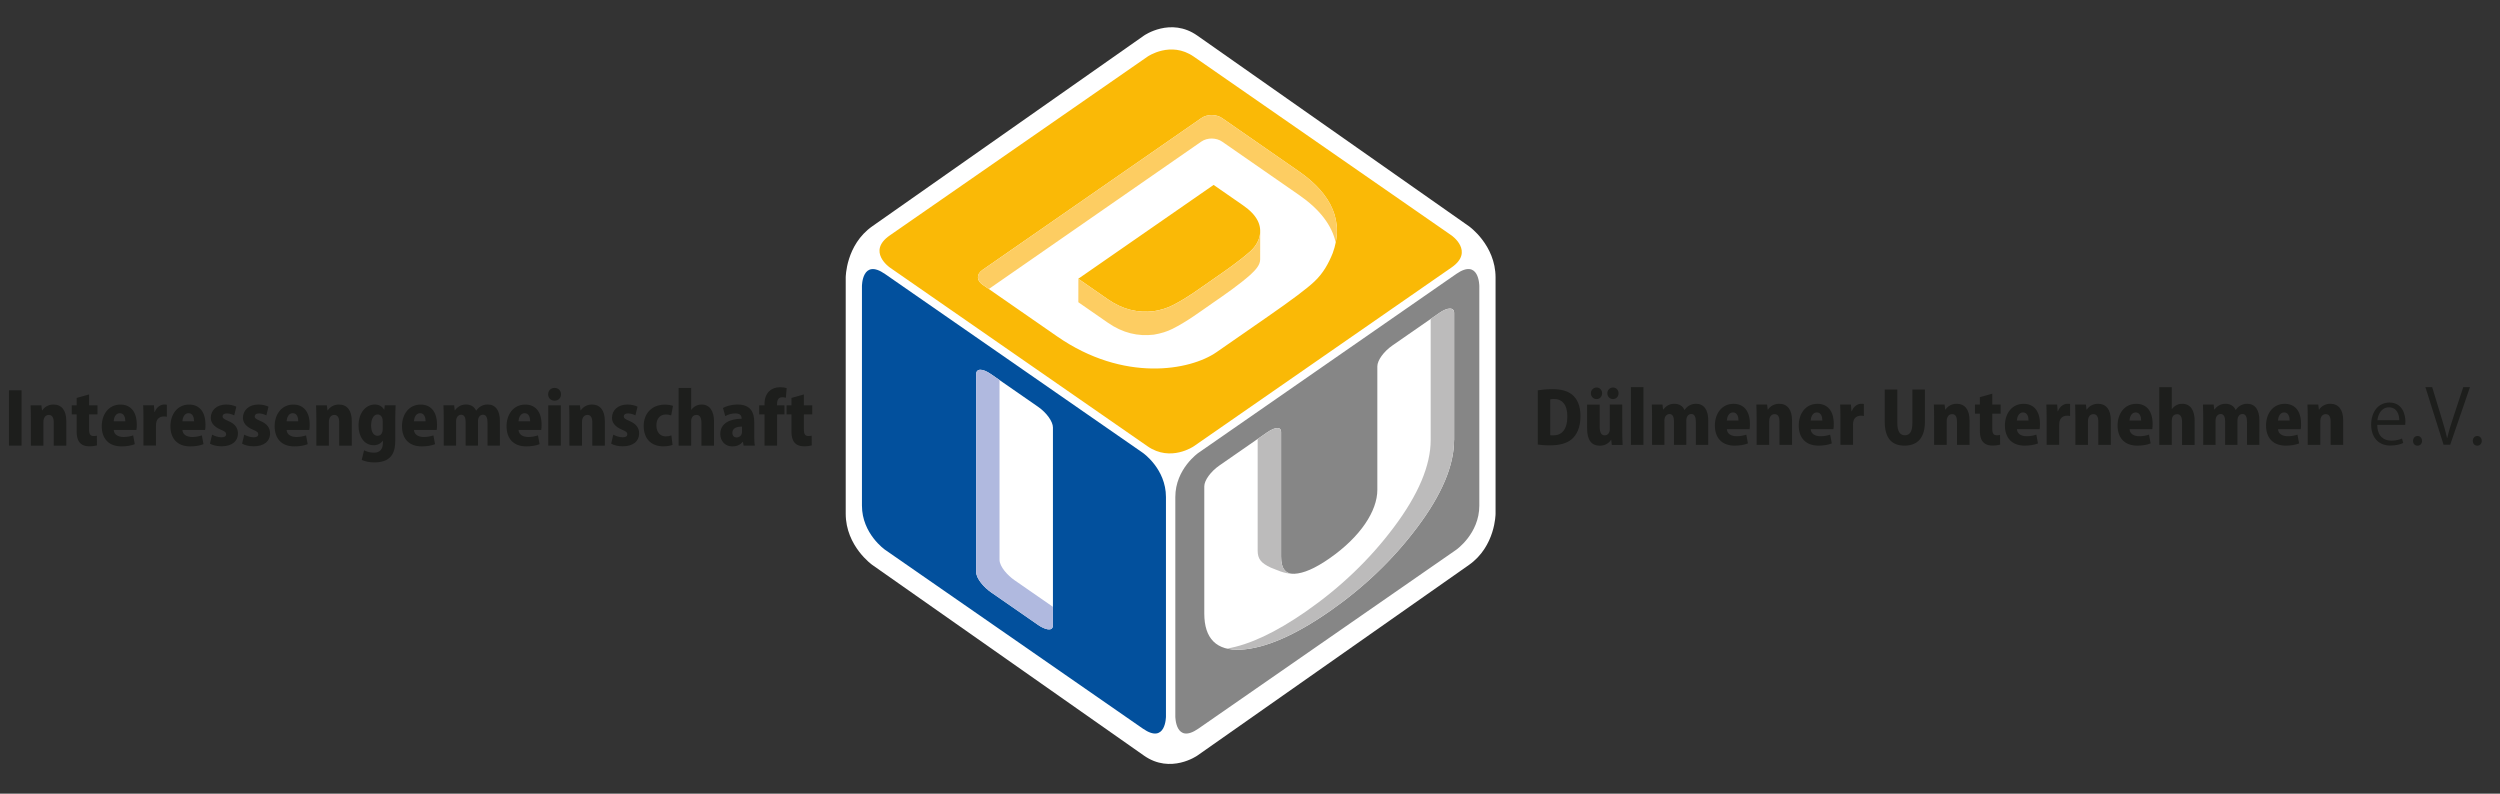
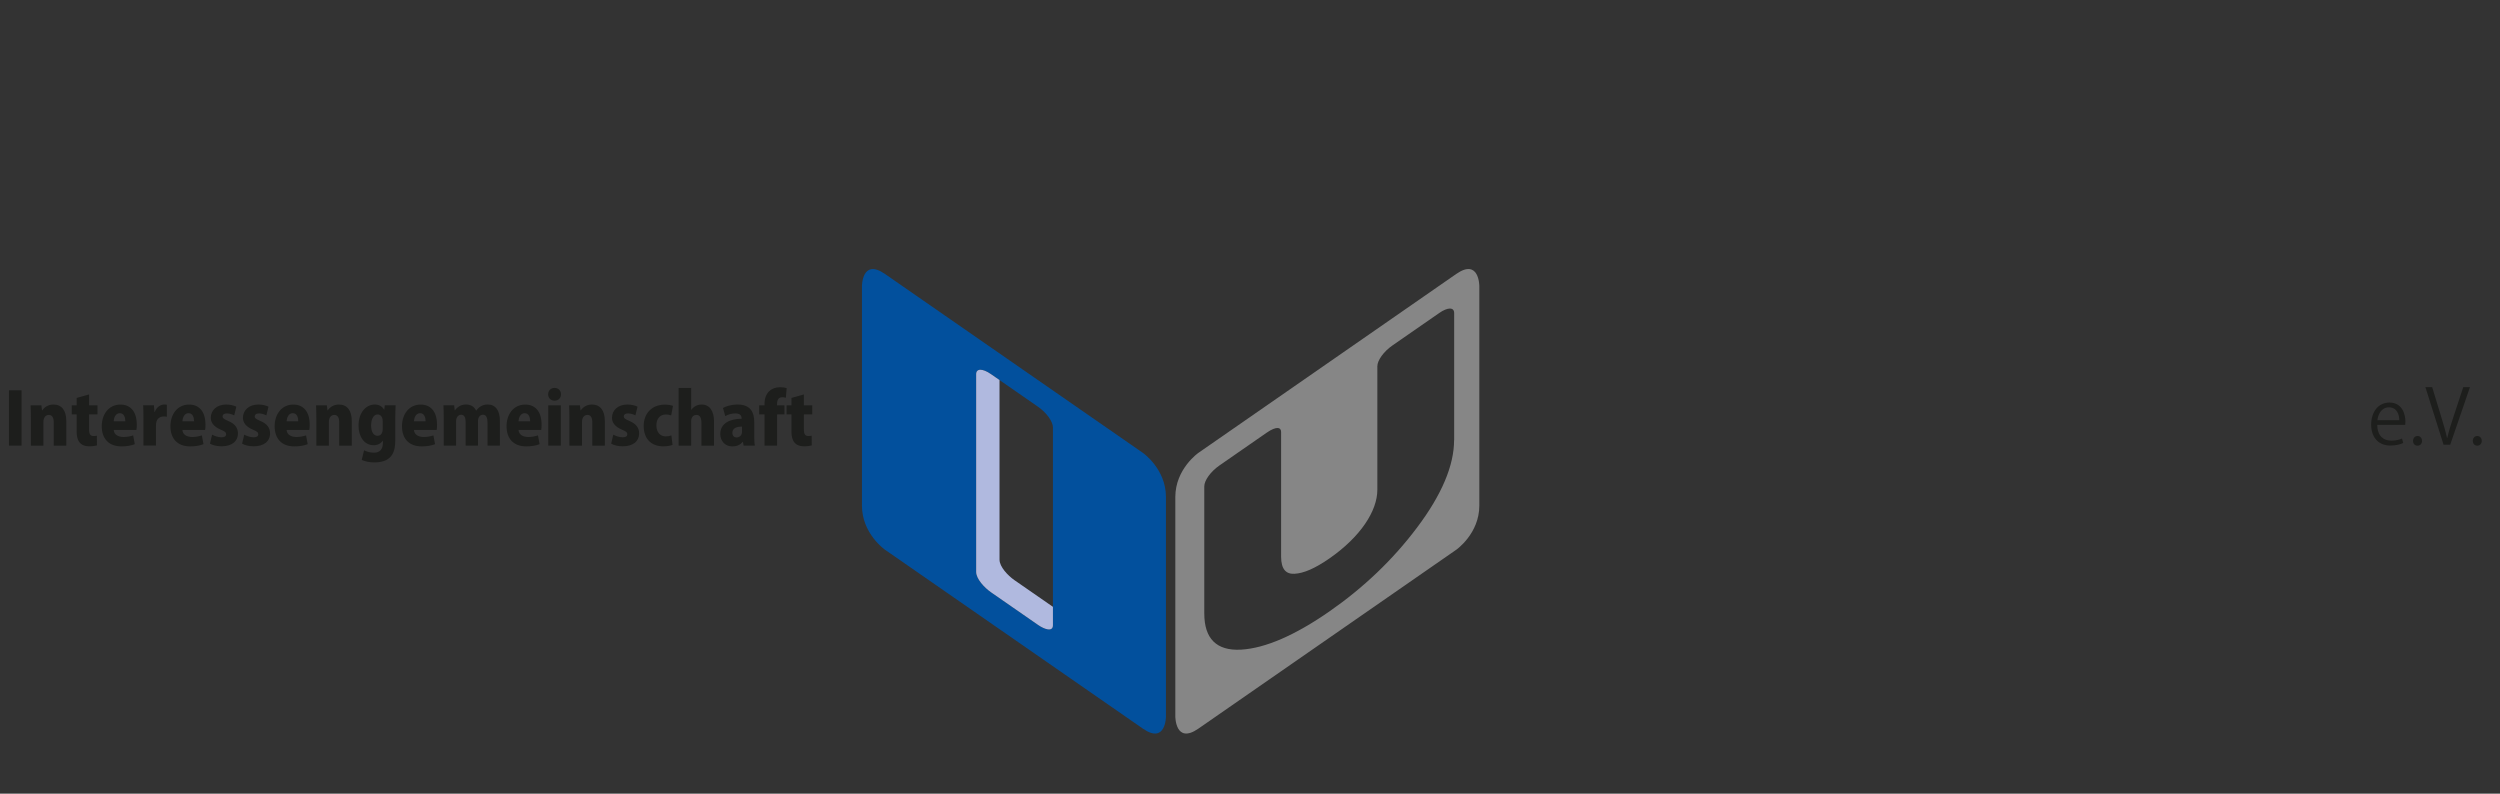
<svg xmlns="http://www.w3.org/2000/svg" version="1.1" id="Ebene_1" x="0px" y="0px" viewBox="0 0 630 200" style="enable-background:new 0 0 630 200;" xml:space="preserve">
  <rect x="0" y="0" width="630" height="200" fill="#333333" stroke="none" />
  <style type="text/css">
	.st0{fill:#FFFFFF;}
	.st1{fill:#02509D;}
	.st2{fill:#868686;}
	.st3{fill:#FAB906;}
	.st4{fill:#B0B9DF;}
	.st5{fill:#BCBBBB;}
	.st6{fill:#FDCD62;}
	.st7{fill:#1D1E1C;}
</style>
-   <path class="st0" d="M213.12,69.93c0,0,0-8.21,6.71-12.92l68.46-48.05c0,0,6.71-4.71,13.42,0l68.46,48.05c0,0,6.71,4.71,6.71,12.92  v59.52c0,0,0,8.21-6.71,12.92l-68.46,48.05c0,0-6.71,4.71-13.42,0l-68.46-48.05c0,0-6.71-4.71-6.71-12.92V69.93L213.12,69.93z" />
  <path class="st1" d="M293.82,180.55v-55.3c0-7.1-5.82-11.13-5.82-11.13l-64.97-45.07c-5.82-4.04-5.82,3.06-5.82,3.06v55.3  c0,7.1,5.82,11.13,5.82,11.13l64.97,45.07C293.82,187.65,293.82,180.55,293.82,180.55L293.82,180.55z M265.34,157.54  c0,1.76-2.09,1.08-3.75-0.07l-11.85-8.22c-1.66-1.15-3.75-3.38-3.75-5.14V94.3c0-1.45,1.54-1.54,3.75-0.01l11.85,8.22  c2.21,1.53,3.75,3.76,3.75,5.22V157.54L265.34,157.54z" />
  <path class="st2" d="M372.79,127.41V72.1c0,0,0-7.1-5.82-3.06L302,114.12c0,0-5.82,4.03-5.82,11.13v55.3c0,0,0,7.1,5.82,3.06  l64.97-45.07C366.97,138.54,372.79,134.5,372.79,127.41L372.79,127.41z M366.43,110.92c0,6.32-3.06,13.7-9.33,22.02  c-6.08,8.11-13.52,15.19-22.12,21.16c-8.63,5.99-16.11,9.25-22.23,9.61c-6.23,0.34-9.27-2.81-9.27-9.12v-32.03  c0-1.5,1.61-3.73,3.77-5.23l11.93-8.28c2.59-1.79,3.66-1.32,3.66-0.21v31.42c0,3.23,1.27,4.44,3.35,4.33  c2.31-0.11,5.17-1.33,8.8-3.85c7.89-5.47,12.1-12.01,12.1-17.3V92.31c0-1.5,1.61-3.73,3.77-5.23l11.82-8.2c2.16-1.5,3.77-1.5,3.77,0  V110.92L366.43,110.92z" />
-   <path class="st3" d="M365.79,59.33l-64.97-45.07c-5.82-4.03-11.63,0-11.63,0l-64.97,45.07c-5.82,4.03,0,8.07,0,8.07l64.97,45.07  c5.82,4.03,11.63,0,11.63,0l64.97-45.07C371.61,63.37,365.79,59.33,365.79,59.33L365.79,59.33z M335.84,63.8  c-1.02,2.53-2.37,5.06-4.65,7.18c-1.78,1.69-5.66,4.61-11.65,8.76l-12.98,9.01c-6.63,4.6-23.35,7.69-40.17-3.98l-18.81-13.05  c-1.48-1.02-1.58-2.6-0.01-3.69l55.14-38.25c1.57-1.09,3.84-1.02,5.31,0.01l19.34,13.42C335.79,49.06,338.71,56.03,335.84,63.8  L335.84,63.8z M317.43,59.53c0.59-2.79-0.65-5.34-4.19-7.79l-7.41-5.14l-34.1,23.65l7.39,5.13c3.81,2.65,7.63,3.52,11.66,3.04  c1.79-0.3,3.35-0.79,4.69-1.47c3.63-1.83,6.93-4.3,10.08-6.48c3.29-2.28,6.69-4.61,9.56-7.16C316.34,62.17,317.1,60.92,317.43,59.53  L317.43,59.53z" />
  <path class="st4" d="M251.88,95.77l-2.14-1.48c-2.21-1.53-3.75-1.44-3.75,0.01v49.82c0,1.76,2.09,3.99,3.75,5.14l11.85,8.22  c1.66,1.15,3.75,1.83,3.75,0.07v-4.63l-9.71-6.73c-1.66-1.15-3.75-3.38-3.75-5.14V95.77L251.88,95.77z" />
-   <path class="st5" d="M366.43,110.92V78.89c0-1.5-1.61-1.5-3.77,0l-2.13,1.47v30.56c0,6.32-3.06,13.7-9.33,22.02  c-6.08,8.11-13.52,15.19-22.12,21.16c-7.56,5.25-14.24,8.4-19.89,9.34c1.04,0.24,2.22,0.34,3.56,0.27  c6.12-0.36,13.59-3.62,22.23-9.61c8.6-5.96,16.03-13.05,22.12-21.16C363.37,124.62,366.43,117.24,366.43,110.92L366.43,110.92z   M325.91,144.6c-2.73,0-3.08-2.67-3.08-4.33v-31.42c0-1.11-1.07-1.58-3.66,0.21l-2.24,1.55v28.12c0,2.12,0.83,3.16,3.35,4.33  C321.74,143.58,323.54,144.6,325.91,144.6L325.91,144.6z" />
-   <path class="st6" d="M336.6,61.14c1.36-6.71-1.77-12.75-9.24-17.93l-19.34-13.42c-1.48-1.02-3.75-1.1-5.31-0.01l-55.14,38.25  c-1.57,1.09-1.46,2.66,0.01,3.69l1.6,1.11L302.7,35.7c1.57-1.09,3.84-1.02,5.31,0.01l19.34,13.42  C332.56,52.73,335.65,56.76,336.6,61.14L336.6,61.14z M316.77,61.23c-0.4,0.73-0.94,1.43-1.65,2.08c-2.87,2.55-6.27,4.88-9.56,7.16  c-3.15,2.19-6.45,4.66-10.08,6.48c-1.34,0.68-2.9,1.18-4.69,1.47c-4.03,0.48-7.85-0.39-11.66-3.04l-7.38-5.12l-0.01,5.9l7.39,5.13  c3.81,2.65,7.63,3.52,11.66,3.04c1.79-0.3,3.35-0.79,4.69-1.47c3.63-1.82,6.93-4.3,10.08-6.48c3.29-2.28,6.69-4.61,9.56-7.16  c1.22-1.14,2.44-2.41,2.44-3.82c0-1.31,0.01-7.21,0.01-7.21S317.63,59.69,316.77,61.23L316.77,61.23z" />
-   <path class="st7" d="M387.52,112.03c0.67,0.09,1.69,0.2,3.04,0.2c2.41,0,4.3-0.5,5.54-1.57c1.15-0.99,2.18-2.81,2.18-5.79  c0-2.56-0.77-4.33-2.12-5.43c-1.17-0.92-2.68-1.37-4.99-1.37c-1.39,0-2.7,0.13-3.65,0.29V112.03L387.52,112.03z M390.67,100.63  c0.22-0.05,0.52-0.09,0.97-0.09c2,0,3.33,1.44,3.33,4.35c0,3.45-1.48,4.84-3.55,4.82c-0.25,0-0.56,0-0.76-0.04V100.63L390.67,100.63  z M408.83,101.95h-3.17v6.23c0,1.03-0.63,1.53-1.28,1.53c-0.88,0-1.26-0.79-1.26-2.16v-5.59h-3.17v6.05c0,2.92,1.15,4.31,3.2,4.31  c1.48,0,2.4-0.81,2.83-1.46h0.05l0.14,1.26h2.73c-0.04-0.9-0.09-2.02-0.09-3.27V101.95L408.83,101.95z M402.33,100.57  c0.83,0,1.4-0.63,1.4-1.46c0-0.85-0.59-1.46-1.39-1.46c-0.79,0-1.44,0.63-1.44,1.46C400.91,99.92,401.52,100.57,402.33,100.57  L402.33,100.57z M406.45,100.57c0.83,0,1.42-0.61,1.42-1.46c0-0.85-0.59-1.46-1.4-1.46c-0.79,0-1.42,0.63-1.42,1.46  C405.05,99.91,405.64,100.57,406.45,100.57L406.45,100.57z M414.15,97.56h-3.16v14.54h3.16V97.56L414.15,97.56z M430.48,105.94  c0-2.71-1.12-4.19-3.09-4.19c-1.57,0-2.49,0.97-2.88,1.55h-0.04c-0.4-0.96-1.29-1.55-2.54-1.55c-1.44,0-2.32,0.83-2.79,1.46h-0.05  l-0.14-1.26h-2.7c0.04,0.96,0.07,2.04,0.07,3.25v6.91h3.11v-6.1c0-1.3,0.81-1.68,1.28-1.68c0.88,0,1.13,0.87,1.13,1.86v5.92h3.11  v-6.12c0-1.03,0.52-1.66,1.26-1.66c0.87,0,1.15,0.83,1.15,2.11v5.67h3.11V105.94L430.48,105.94z M440.07,109.53  c-0.72,0.24-1.51,0.4-2.43,0.4c-1.32,0-2.4-0.56-2.47-1.77h5.72c0.07-0.34,0.09-0.85,0.09-1.33c0-3.45-1.71-5.07-4.12-5.07  c-3.02,0-4.71,2.54-4.71,5.45c0,3.18,1.8,5.09,4.98,5.09c1.21,0,2.41-0.18,3.35-0.56L440.07,109.53L440.07,109.53z M435.16,105.97  c0.05-0.85,0.47-2.04,1.55-2.04c1.1,0,1.39,1.14,1.39,2.04H435.16L435.16,105.97z M451.59,105.92c0-2.64-1.13-4.17-3.26-4.17  c-1.41,0-2.36,0.79-2.81,1.48h-0.05l-0.16-1.28h-2.71c0.04,0.96,0.07,2.04,0.07,3.25v6.91h3.17v-5.96c0-1.3,0.7-1.79,1.37-1.79  c0.9,0,1.22,0.78,1.22,1.84v5.9h3.17V105.92L451.59,105.92z M461.2,109.53c-0.72,0.24-1.51,0.4-2.43,0.4c-1.32,0-2.4-0.56-2.47-1.77  h5.72c0.07-0.34,0.09-0.85,0.09-1.33c0-3.45-1.71-5.07-4.12-5.07c-3.02,0-4.71,2.54-4.71,5.45c0,3.18,1.8,5.09,4.99,5.09  c1.21,0,2.41-0.18,3.35-0.56L461.2,109.53L461.2,109.53z M456.29,105.97c0.05-0.85,0.47-2.04,1.55-2.04c1.1,0,1.39,1.14,1.39,2.04  H456.29L456.29,105.97z M469.7,101.8c-0.2-0.04-0.36-0.05-0.67-0.05c-0.83,0-1.89,0.56-2.39,1.89h-0.07l-0.13-1.7h-2.72  c0.04,0.92,0.07,1.95,0.07,3.28v6.87h3.17v-5.09c0-0.36,0.04-0.72,0.13-0.96c0.27-0.9,1.03-1.28,1.84-1.28  c0.32,0,0.56,0.02,0.77,0.07V101.8L469.7,101.8z M485.09,98.16h-3.17v8.44c0,2.22-0.7,3.09-1.91,3.09c-1.17,0-1.89-0.94-1.89-3.09  v-8.44h-3.17v8.06c0,4.03,1.62,6.08,5,6.08c3.33,0,5.13-2.05,5.13-6.05V98.16L485.09,98.16z M496.32,105.92  c0-2.64-1.13-4.17-3.26-4.17c-1.41,0-2.36,0.79-2.81,1.48h-0.05l-0.16-1.28h-2.71c0.04,0.96,0.07,2.04,0.07,3.25v6.91h3.17v-5.96  c0-1.3,0.7-1.79,1.37-1.79c0.9,0,1.22,0.78,1.22,1.84v5.9h3.17V105.92L496.32,105.92z M498.93,101.95h-1.24v2.29h1.24v4.22  c0,1.16,0.05,3.82,3.16,3.82c0.85,0,1.55-0.11,1.94-0.23l-0.02-2.45c-0.27,0.07-0.47,0.09-0.83,0.09c-0.76,0-1.13-0.43-1.13-1.62  v-3.83h2.11v-2.29h-2.11v-2.74l-3.13,0.88V101.95L498.93,101.95z M513.16,109.53c-0.72,0.24-1.51,0.4-2.43,0.4  c-1.32,0-2.39-0.56-2.47-1.77h5.72c0.07-0.34,0.09-0.85,0.09-1.33c0-3.45-1.71-5.07-4.12-5.07c-3.02,0-4.71,2.54-4.71,5.45  c0,3.18,1.8,5.09,4.98,5.09c1.21,0,2.41-0.18,3.35-0.56L513.16,109.53L513.16,109.53z M508.25,105.97c0.05-0.85,0.47-2.04,1.55-2.04  c1.1,0,1.39,1.14,1.39,2.04H508.25L508.25,105.97z M521.66,101.8c-0.2-0.04-0.36-0.05-0.67-0.05c-0.83,0-1.89,0.56-2.39,1.89h-0.07  l-0.13-1.7h-2.72c0.04,0.92,0.07,1.95,0.07,3.28v6.87h3.17v-5.09c0-0.36,0.04-0.72,0.13-0.96c0.27-0.9,1.03-1.28,1.84-1.28  c0.32,0,0.56,0.02,0.77,0.07V101.8L521.66,101.8z M531.93,105.92c0-2.64-1.13-4.17-3.26-4.17c-1.4,0-2.36,0.79-2.81,1.48h-0.05  l-0.16-1.28h-2.72c0.04,0.96,0.07,2.04,0.07,3.25v6.91h3.17v-5.96c0-1.3,0.7-1.79,1.37-1.79c0.9,0,1.23,0.78,1.23,1.84v5.9h3.16  V105.92L531.93,105.92z M541.55,109.53c-0.72,0.24-1.51,0.4-2.43,0.4c-1.32,0-2.4-0.56-2.47-1.77h5.72  c0.07-0.34,0.09-0.85,0.09-1.33c0-3.45-1.71-5.07-4.12-5.07c-3.02,0-4.71,2.54-4.71,5.45c0,3.18,1.8,5.09,4.98,5.09  c1.21,0,2.41-0.18,3.35-0.56L541.55,109.53L541.55,109.53z M536.63,105.97c0.05-0.85,0.47-2.04,1.55-2.04c1.1,0,1.39,1.14,1.39,2.04  H536.63L536.63,105.97z M553.06,106.13c0-2.81-1.11-4.38-3.15-4.38c-0.81,0-1.78,0.29-2.58,1.32h-0.04v-5.5h-3.16v14.54h3.16v-6.12  c0-1.43,0.94-1.62,1.33-1.62c0.94,0,1.26,0.83,1.26,1.97v5.78h3.16V106.13L553.06,106.13z M569.37,105.94  c0-2.71-1.12-4.19-3.09-4.19c-1.57,0-2.49,0.97-2.88,1.55h-0.04c-0.4-0.96-1.29-1.55-2.54-1.55c-1.44,0-2.32,0.83-2.79,1.46h-0.05  l-0.14-1.26h-2.7c0.04,0.96,0.07,2.04,0.07,3.25v6.91h3.11v-6.1c0-1.3,0.81-1.68,1.28-1.68c0.88,0,1.13,0.87,1.13,1.86v5.92h3.11  v-6.12c0-1.03,0.52-1.66,1.26-1.66c0.87,0,1.15,0.83,1.15,2.11v5.67h3.11V105.94L569.37,105.94z M578.96,109.53  c-0.72,0.24-1.51,0.4-2.43,0.4c-1.32,0-2.4-0.56-2.47-1.77h5.72c0.07-0.34,0.09-0.85,0.09-1.33c0-3.45-1.71-5.07-4.12-5.07  c-3.02,0-4.71,2.54-4.71,5.45c0,3.18,1.8,5.09,4.99,5.09c1.21,0,2.41-0.18,3.35-0.56L578.96,109.53L578.96,109.53z M574.05,105.97  c0.05-0.85,0.47-2.04,1.55-2.04c1.1,0,1.39,1.14,1.39,2.04H574.05L574.05,105.97z M590.48,105.92c0-2.64-1.13-4.17-3.26-4.17  c-1.4,0-2.36,0.79-2.81,1.48h-0.05l-0.16-1.28h-2.72c0.04,0.96,0.07,2.04,0.07,3.25v6.91h3.17v-5.96c0-1.3,0.7-1.79,1.37-1.79  c0.9,0,1.23,0.78,1.23,1.84v5.9h3.16V105.92L590.48,105.92z" />
  <path class="st7" d="M2.26,112.29h3.17V98.35H2.26V112.29L2.26,112.29z M16.71,106.11c0-2.64-1.13-4.17-3.26-4.17  c-1.4,0-2.36,0.79-2.81,1.48h-0.05l-0.16-1.28H7.71c0.04,0.96,0.07,2.04,0.07,3.25v6.91h3.16v-5.95c0-1.3,0.7-1.79,1.37-1.79  c0.9,0,1.23,0.78,1.23,1.84v5.9h3.17V106.11L16.71,106.11z M19.32,102.14h-1.24v2.29h1.24v4.22c0,1.15,0.05,3.82,3.17,3.82  c0.85,0,1.55-0.11,1.94-0.23l-0.02-2.45c-0.27,0.07-0.47,0.09-0.83,0.09c-0.76,0-1.13-0.43-1.13-1.62v-3.83h2.11v-2.29h-2.11v-2.74  l-3.13,0.88V102.14L19.32,102.14z M33.56,109.72c-0.72,0.23-1.51,0.4-2.43,0.4c-1.32,0-2.4-0.56-2.47-1.77h5.72  c0.07-0.34,0.09-0.85,0.09-1.33c0-3.45-1.71-5.07-4.12-5.07c-3.02,0-4.71,2.54-4.71,5.45c0,3.18,1.8,5.09,4.98,5.09  c1.21,0,2.41-0.18,3.35-0.56L33.56,109.72L33.56,109.72z M28.64,106.16c0.05-0.85,0.47-2.04,1.55-2.04c1.1,0,1.39,1.14,1.39,2.04  H28.64L28.64,106.16z M42.05,101.99c-0.2-0.04-0.36-0.05-0.67-0.05c-0.83,0-1.89,0.56-2.39,1.89h-0.07l-0.13-1.7h-2.71  c0.04,0.92,0.07,1.95,0.07,3.28v6.87h3.16v-5.09c0-0.36,0.04-0.72,0.13-0.96c0.27-0.9,1.03-1.28,1.84-1.28  c0.32,0,0.56,0.02,0.77,0.07V101.99L42.05,101.99z M50.87,109.72c-0.72,0.23-1.51,0.4-2.43,0.4c-1.32,0-2.4-0.56-2.47-1.77h5.72  c0.07-0.34,0.09-0.85,0.09-1.33c0-3.45-1.71-5.07-4.12-5.07c-3.02,0-4.71,2.54-4.71,5.45c0,3.18,1.8,5.09,4.98,5.09  c1.21,0,2.41-0.18,3.35-0.56L50.87,109.72L50.87,109.72z M45.96,106.16c0.05-0.85,0.47-2.04,1.55-2.04c1.1,0,1.39,1.14,1.39,2.04  H45.96L45.96,106.16z M59.56,102.48c-0.61-0.29-1.51-0.54-2.55-0.54c-2.38,0-3.89,1.44-3.89,3.35c0,1.05,0.59,2.18,2.54,3  c1.03,0.42,1.32,0.67,1.32,1.15c0,0.49-0.38,0.76-1.17,0.76c-0.81,0-1.85-0.36-2.36-0.67l-0.54,2.27c0.65,0.4,1.78,0.67,2.91,0.67  c2.56,0,4.14-1.21,4.14-3.3c-0.02-1.3-0.68-2.35-2.45-3.09c-1.12-0.47-1.42-0.72-1.42-1.14c0-0.45,0.36-0.76,1.06-0.76  c0.72,0,1.44,0.27,1.87,0.5L59.56,102.48L59.56,102.48z M67.66,102.48c-0.61-0.29-1.51-0.54-2.55-0.54c-2.38,0-3.89,1.44-3.89,3.35  c0,1.05,0.59,2.18,2.54,3c1.03,0.42,1.32,0.67,1.32,1.15c0,0.49-0.38,0.76-1.17,0.76c-0.81,0-1.85-0.36-2.36-0.67l-0.54,2.27  c0.65,0.4,1.78,0.67,2.91,0.67c2.56,0,4.14-1.21,4.14-3.3c-0.02-1.3-0.68-2.35-2.45-3.09c-1.12-0.47-1.42-0.72-1.42-1.14  c0-0.45,0.36-0.76,1.06-0.76c0.72,0,1.44,0.27,1.87,0.5L67.66,102.48L67.66,102.48z M77.13,109.72c-0.72,0.23-1.51,0.4-2.43,0.4  c-1.32,0-2.4-0.56-2.47-1.77h5.72c0.07-0.34,0.09-0.85,0.09-1.33c0-3.45-1.71-5.07-4.12-5.07c-3.02,0-4.71,2.54-4.71,5.45  c0,3.18,1.8,5.09,4.98,5.09c1.21,0,2.41-0.18,3.35-0.56L77.13,109.72L77.13,109.72z M72.22,106.16c0.05-0.85,0.47-2.04,1.55-2.04  c1.1,0,1.39,1.14,1.39,2.04H72.22L72.22,106.16z M88.65,106.11c0-2.64-1.13-4.17-3.26-4.17c-1.4,0-2.36,0.79-2.81,1.48h-0.05  l-0.16-1.28h-2.72c0.04,0.96,0.07,2.04,0.07,3.25v6.91h3.16v-5.95c0-1.3,0.7-1.79,1.37-1.79c0.9,0,1.23,0.78,1.23,1.84v5.9h3.17  V106.11L88.65,106.11z M96.97,102.14l-0.14,1.1h-0.04c-0.47-0.81-1.26-1.3-2.34-1.3c-2.27,0-4.1,2.07-4.1,5.34  c0,2.67,1.39,4.92,3.81,4.92c0.94,0,1.78-0.4,2.29-1.12h0.04v0.56c0,1.61-0.85,2.44-2.23,2.44c-1.01,0-1.92-0.29-2.52-0.6  l-0.58,2.42c0.85,0.41,2.01,0.63,3.2,0.63c4.66,0,5.25-3.01,5.25-5.56v-5.7c0-1.39,0.05-2.34,0.09-3.14H96.97L96.97,102.14z   M96.44,108.09c0,1.28-0.63,1.73-1.32,1.73c-0.99,0-1.6-1.01-1.6-2.6c0-1.66,0.65-2.78,1.64-2.78c0.67,0,1.28,0.54,1.28,1.68V108.09  L96.44,108.09z M109.22,109.72c-0.72,0.23-1.51,0.4-2.43,0.4c-1.32,0-2.4-0.56-2.47-1.77h5.72c0.07-0.34,0.09-0.85,0.09-1.33  c0-3.45-1.71-5.07-4.12-5.07c-3.02,0-4.71,2.54-4.71,5.45c0,3.18,1.8,5.09,4.98,5.09c1.21,0,2.41-0.18,3.35-0.56L109.22,109.72  L109.22,109.72z M104.31,106.16c0.05-0.85,0.47-2.04,1.55-2.04c1.1,0,1.39,1.14,1.39,2.04H104.31L104.31,106.16z M125.98,106.12  c0-2.71-1.12-4.19-3.09-4.19c-1.57,0-2.49,0.97-2.88,1.55h-0.04c-0.4-0.95-1.3-1.55-2.54-1.55c-1.44,0-2.32,0.83-2.79,1.46h-0.05  l-0.14-1.26h-2.7c0.04,0.96,0.07,2.04,0.07,3.25v6.91h3.11v-6.1c0-1.3,0.81-1.68,1.28-1.68c0.88,0,1.13,0.87,1.13,1.86v5.92h3.11  v-6.12c0-1.03,0.52-1.66,1.26-1.66c0.87,0,1.15,0.83,1.15,2.11v5.67h3.11V106.12L125.98,106.12z M135.57,109.72  c-0.72,0.23-1.51,0.4-2.43,0.4c-1.32,0-2.4-0.56-2.47-1.77h5.72c0.07-0.34,0.09-0.85,0.09-1.33c0-3.45-1.71-5.07-4.12-5.07  c-3.02,0-4.71,2.54-4.71,5.45c0,3.18,1.8,5.09,4.98,5.09c1.21,0,2.41-0.18,3.35-0.56L135.57,109.72L135.57,109.72z M130.66,106.16  c0.05-0.85,0.47-2.04,1.55-2.04c1.1,0,1.39,1.14,1.39,2.04H130.66L130.66,106.16z M141.37,99.37c0-0.96-0.67-1.62-1.62-1.62  c-0.93,0-1.62,0.67-1.62,1.62c0,0.92,0.67,1.6,1.62,1.6C140.66,100.98,141.37,100.33,141.37,99.37L141.37,99.37z M141.33,102.14  h-3.17v10.16h3.17V102.14L141.33,102.14z M152.42,106.11c0-2.64-1.13-4.17-3.26-4.17c-1.4,0-2.36,0.79-2.81,1.48h-0.05l-0.16-1.28  h-2.72c0.04,0.96,0.07,2.04,0.07,3.25v6.91h3.17v-5.95c0-1.3,0.7-1.79,1.37-1.79c0.9,0,1.23,0.78,1.23,1.84v5.9h3.16V106.11  L152.42,106.11z M160.66,102.48c-0.61-0.29-1.51-0.54-2.55-0.54c-2.38,0-3.89,1.44-3.89,3.35c0,1.05,0.59,2.18,2.54,3  c1.03,0.42,1.32,0.67,1.32,1.15c0,0.49-0.38,0.76-1.17,0.76c-0.81,0-1.85-0.36-2.36-0.67l-0.54,2.27c0.65,0.4,1.78,0.67,2.91,0.67  c2.56,0,4.14-1.21,4.14-3.3c-0.02-1.3-0.68-2.35-2.45-3.09c-1.12-0.47-1.42-0.72-1.42-1.14c0-0.45,0.36-0.76,1.06-0.76  c0.72,0,1.44,0.27,1.87,0.5L160.66,102.48L160.66,102.48z M169.19,109.72c-0.4,0.16-0.86,0.25-1.42,0.25  c-1.35,0-2.36-0.99-2.36-2.76c-0.02-1.64,0.9-2.76,2.34-2.76c0.63,0,1.06,0.13,1.39,0.23l0.45-2.4c-0.45-0.16-1.21-0.32-2-0.32  c-3.4,0-5.38,2.31-5.38,5.38c0,3.25,1.92,5.14,4.95,5.14c0.99,0,1.89-0.18,2.32-0.38L169.19,109.72L169.19,109.72z M179.94,106.32  c0-2.82-1.12-4.38-3.15-4.38c-0.81,0-1.78,0.29-2.58,1.32h-0.04v-5.5h-3.16v14.54h3.16v-6.12c0-1.43,0.94-1.62,1.33-1.62  c0.94,0,1.26,0.83,1.26,1.97v5.78h3.17V106.32L179.94,106.32z M190.07,106.32c0-2.26-0.83-4.38-4.17-4.38  c-1.75,0-3.06,0.5-3.71,0.87l0.58,2.06c0.65-0.4,1.55-0.69,2.5-0.69c1.28,0,1.62,0.56,1.62,1.34c-2.99,0.02-5.38,1.17-5.38,3.86  c0,1.72,1.2,3.12,3.04,3.12c1.04,0,2-0.36,2.61-1.17h0.05l0.18,0.97h2.84c-0.13-0.61-0.16-1.5-0.16-2.4V106.32L190.07,106.32z   M186.99,108.81c0,0.96-0.72,1.43-1.37,1.43c-0.56,0-1.06-0.36-1.06-1.19c0-1.17,1.12-1.55,2.43-1.55V108.81L186.99,108.81z   M192.66,102.14h-1.35v2.29h1.35v7.87h3.17v-7.87h1.85v-2.29h-1.87c0-0.76,0-2.04,1.31-2.04c0.36,0,0.67,0.06,0.92,0.13l0.2-2.43  c-0.43-0.13-0.97-0.22-1.69-0.22c-2.1,0-3.89,1.35-3.89,4.2V102.14L192.66,102.14z M199.45,102.14h-1.24v2.29h1.24v4.22  c0,1.15,0.05,3.82,3.17,3.82c0.85,0,1.55-0.11,1.94-0.23l-0.02-2.45c-0.27,0.07-0.47,0.09-0.83,0.09c-0.76,0-1.13-0.43-1.13-1.62  v-3.83h2.11v-2.29h-2.11v-2.74l-3.13,0.88V102.14L199.45,102.14z" />
  <path class="st7" d="M605.31,110.51c-0.65,0.27-1.42,0.53-2.72,0.53c-1.86,0-3.5-1.09-3.52-3.97h7.05c0.02-0.25,0.04-0.51,0.04-0.88  c0-1.81-0.82-4.75-4.01-4.75c-2.8,0-4.62,2.34-4.62,5.6c0,3.11,1.8,5.24,4.83,5.24c1.58,0,2.66-0.36,3.25-0.65L605.31,110.51  L605.31,110.51z M599.11,105.89c0.15-1.43,0.99-3.24,2.89-3.24c2.03,0,2.63,1.83,2.61,3.24H599.11L599.11,105.89z M609.21,112.31  c0.7,0,1.14-0.51,1.14-1.2c0-0.72-0.45-1.24-1.12-1.24c-0.67,0-1.14,0.51-1.14,1.24C608.08,111.74,608.48,112.31,609.21,112.31  L609.21,112.31z M620.74,97.56l-2.41,7.3c-0.65,1.9-1.23,3.79-1.62,5.49h-0.06c-0.38-1.7-0.91-3.53-1.52-5.5l-2.22-7.29h-1.71  l4.58,14.52h1.67l4.98-14.52H620.74L620.74,97.56z M624.26,112.31c0.7,0,1.14-0.51,1.14-1.2c0-0.72-0.45-1.24-1.12-1.24  c-0.66,0-1.14,0.51-1.14,1.24C623.14,111.74,623.54,112.31,624.26,112.31L624.26,112.31z" />
</svg>